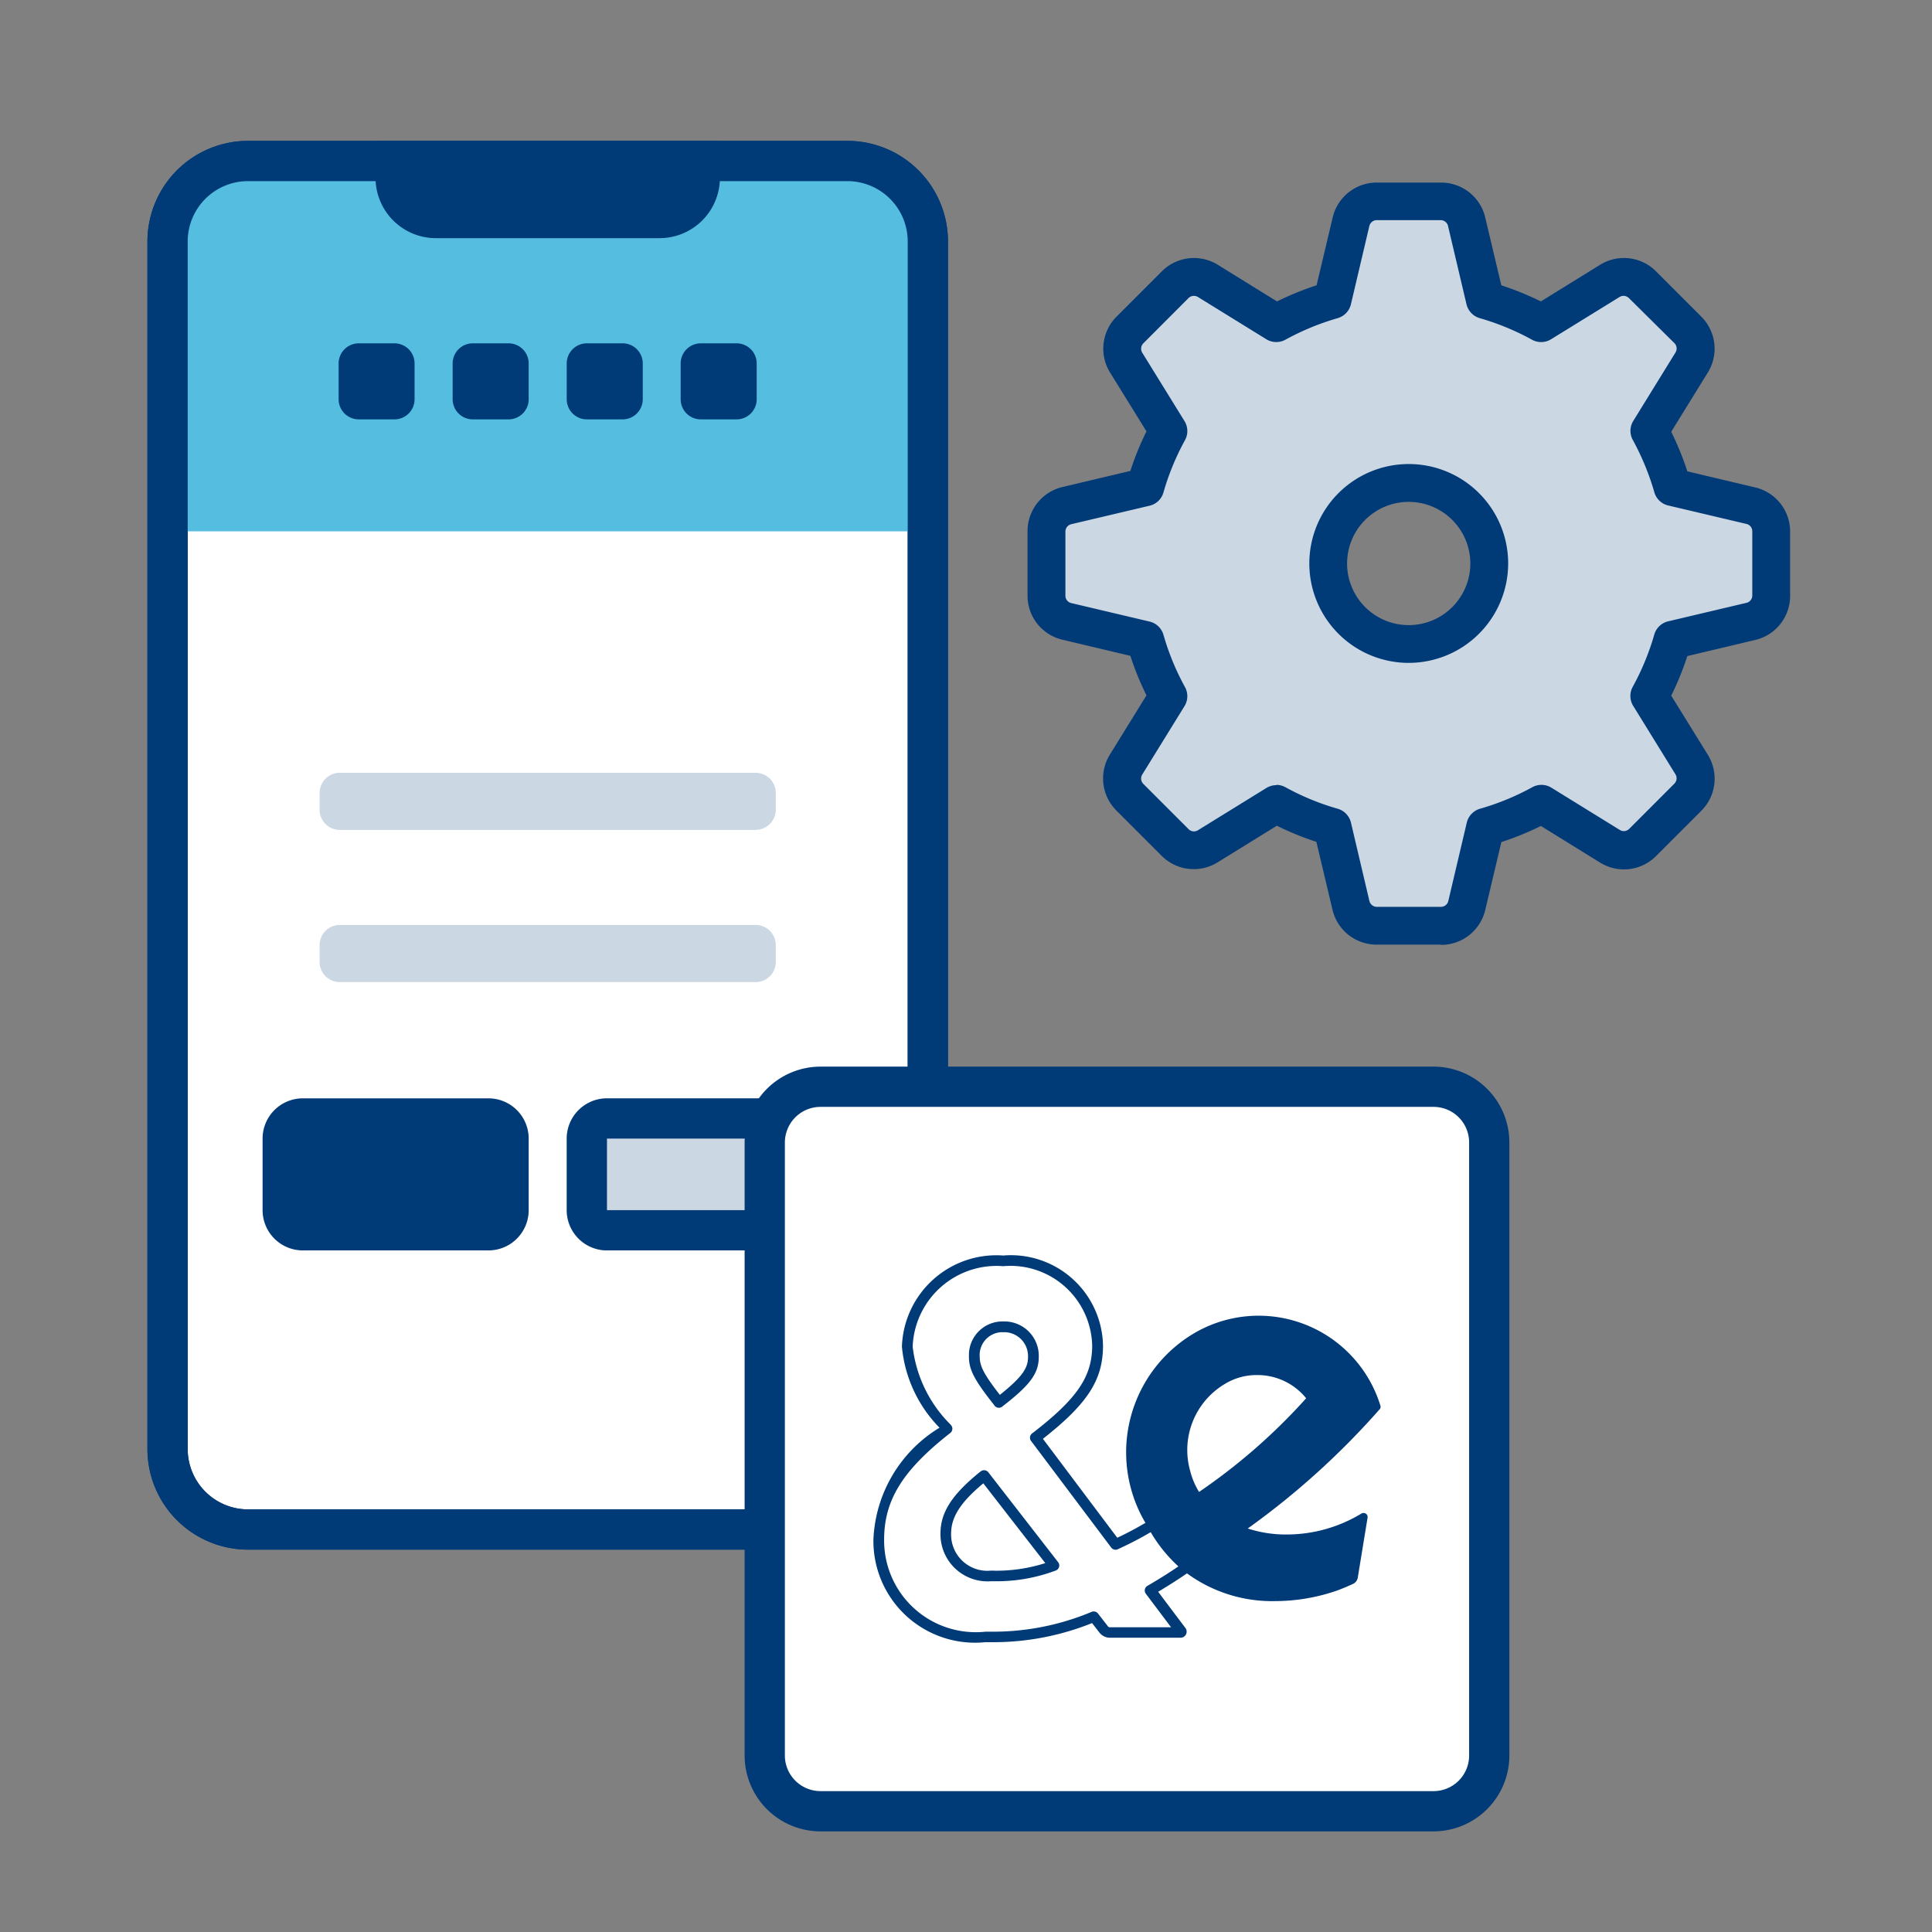
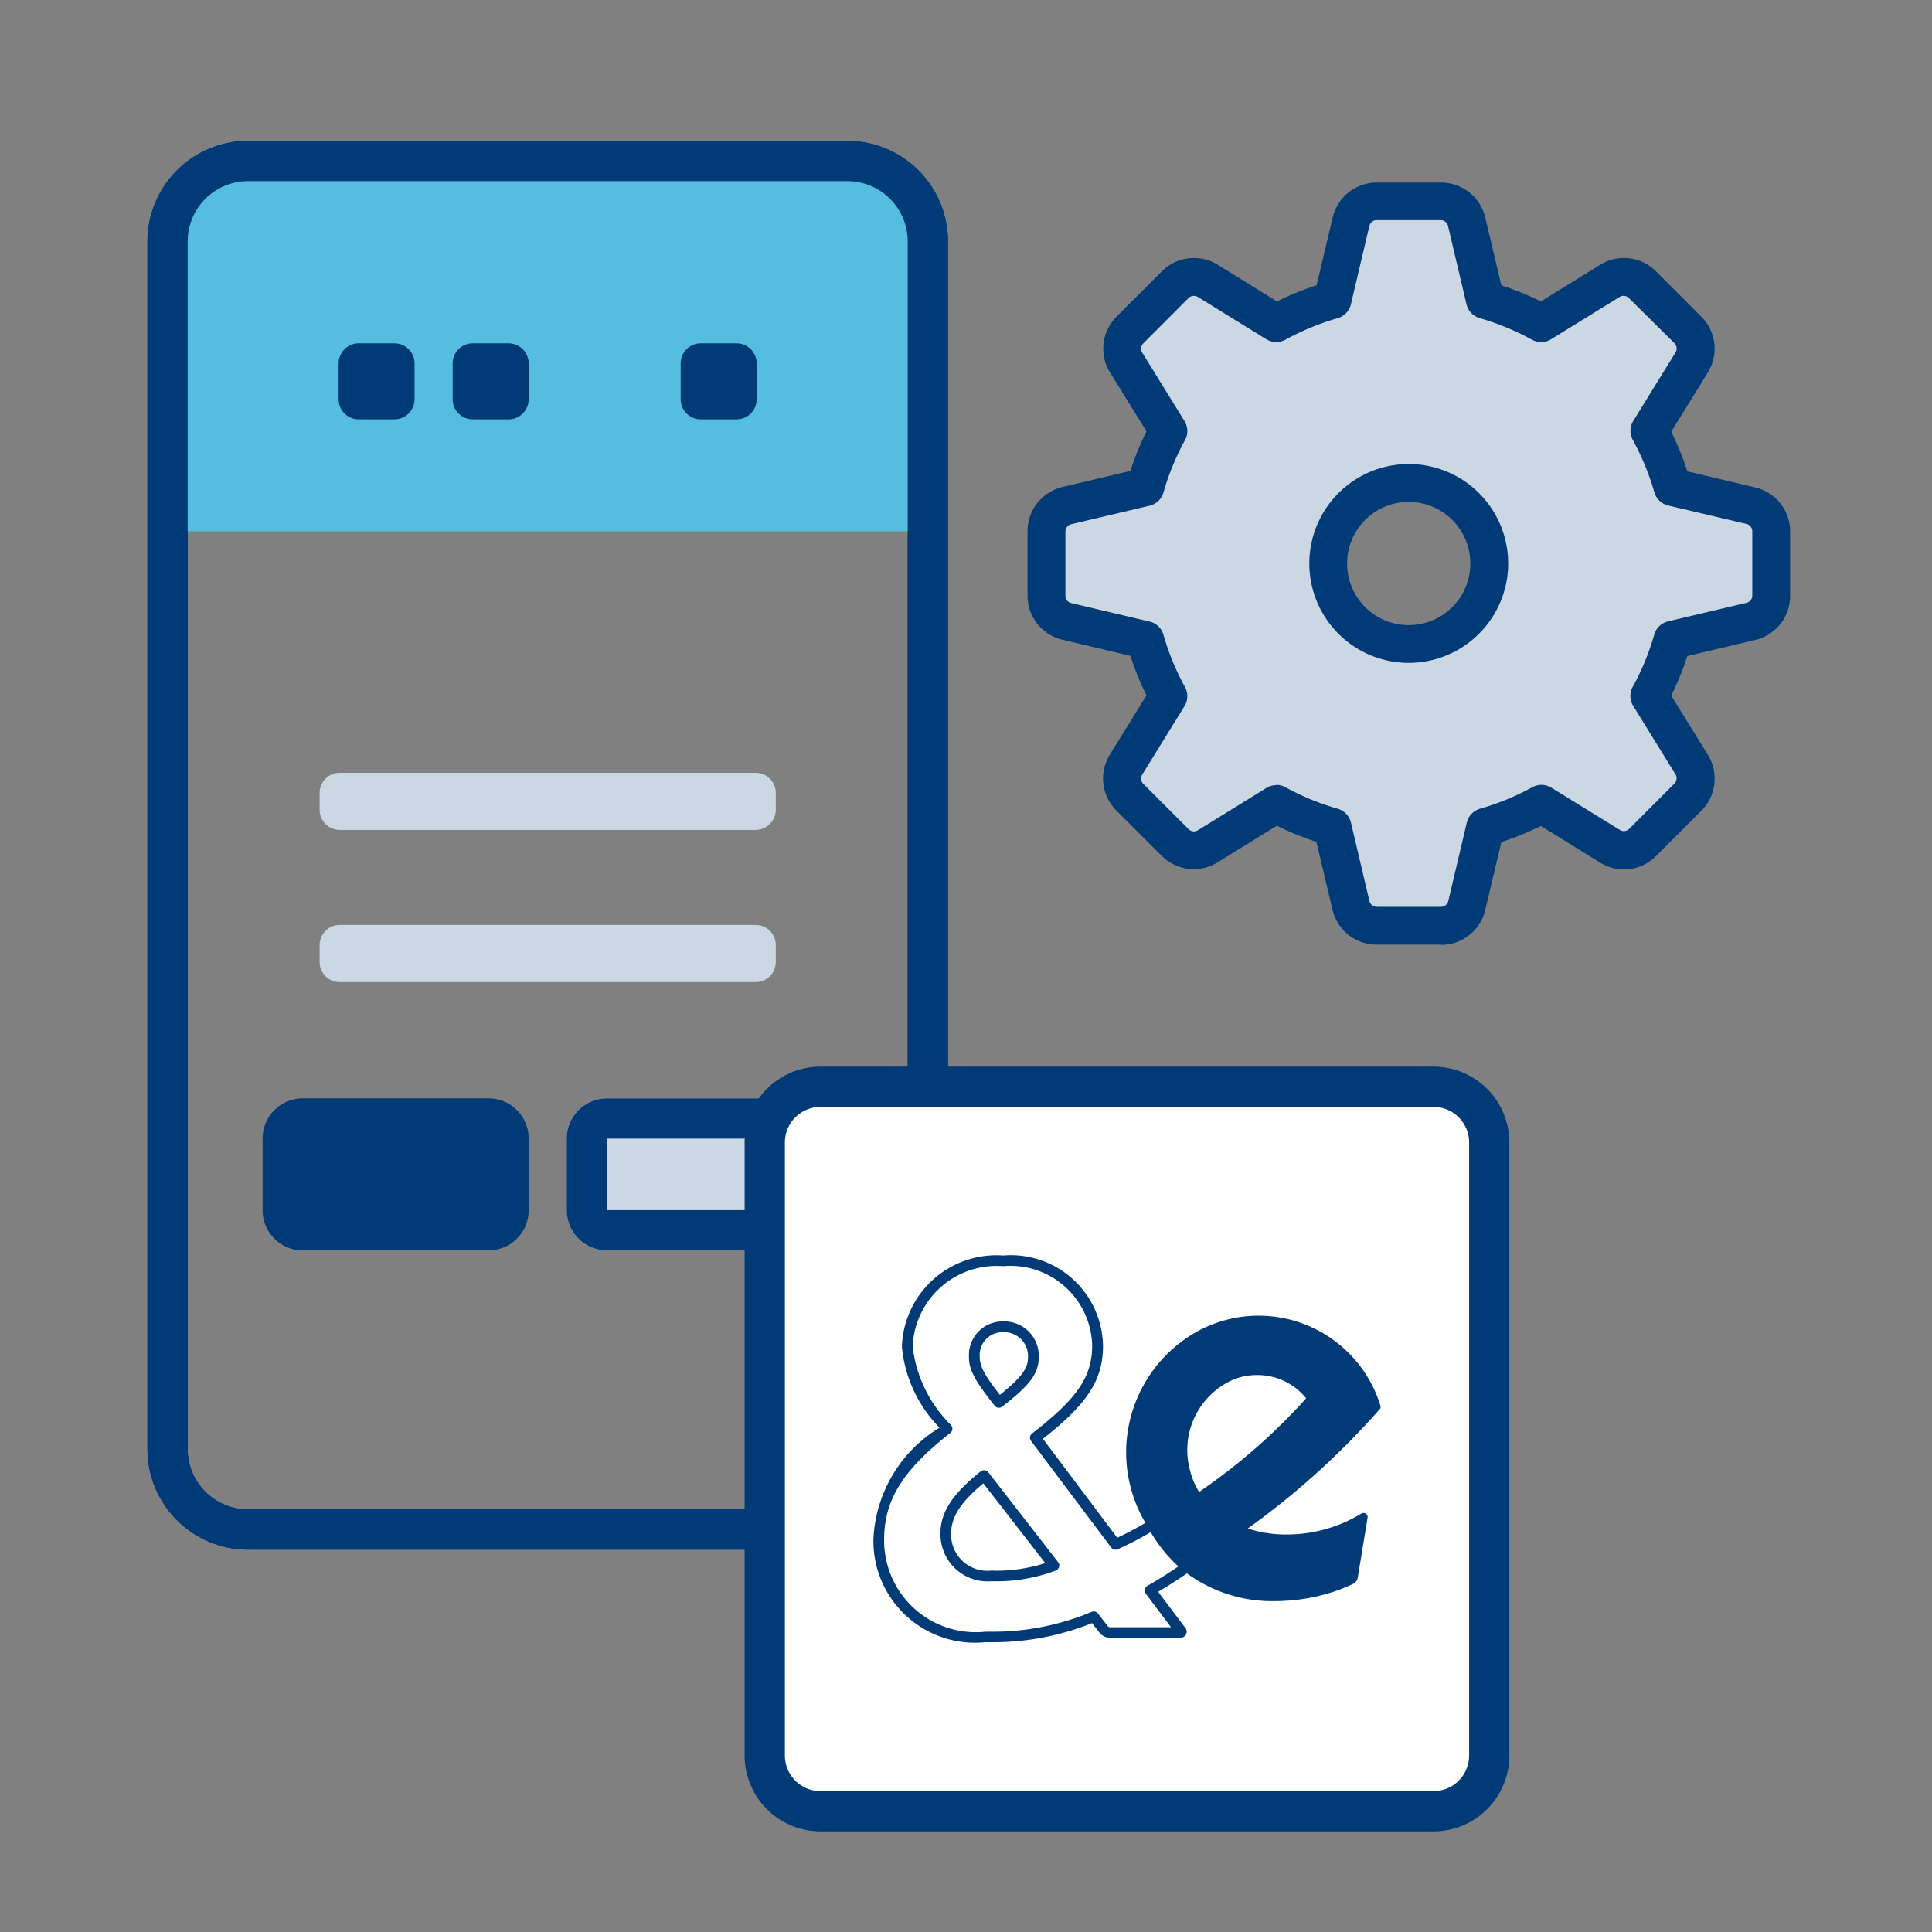
<svg xmlns="http://www.w3.org/2000/svg" width="48" height="48" viewBox="0 0 48 48">
  <rect x="0" y="0" width="48" height="48" fill="#808080" stroke="none" />
  <defs>
    <clipPath id="a">
      <rect width="48" height="48" fill="none" />
    </clipPath>
  </defs>
  <rect width="48" height="48" fill="none" />
  <g clip-path="url(#a)">
-     <path d="M21.052,38H6.163a2,2,0,0,1-2-2V6a2,2,0,0,1,2-2H21.052a2,2,0,0,1,2,2V36a2,2,0,0,1-2,2" fill="#fff" />
    <path d="M21.052,38.5H6.163a2.5,2.5,0,0,1-2.5-2.5V6a2.5,2.5,0,0,1,2.5-2.5H21.052a2.5,2.5,0,0,1,2.5,2.5V36a2.5,2.5,0,0,1-2.5,2.5M6.163,4.5A1.5,1.5,0,0,0,4.663,6V36a1.5,1.5,0,0,0,1.5,1.5H21.052a1.5,1.5,0,0,0,1.5-1.5V6a1.5,1.5,0,0,0-1.5-1.5Z" fill="#003a77" />
    <path d="M23.215,13.2H4V6A2,2,0,0,1,6,4H21.215a2,2,0,0,1,2,2Z" fill="#55bde0" />
-     <path d="M16.385,5.417H10.829a1,1,0,0,1-1-1V4h7.556v.417a1,1,0,0,1-1,1" fill="#003a77" />
-     <path d="M16.386,5.917H10.83a1.5,1.5,0,0,1-1.5-1.5V3.5h8.556v.917a1.5,1.5,0,0,1-1.5,1.5M10.337,4.5a.5.5,0,0,0,.493.417h5.556a.5.5,0,0,0,.493-.417Z" fill="#003a77" />
    <path d="M21.052,38.5H6.163a2.5,2.5,0,0,1-2.5-2.5V6a2.5,2.5,0,0,1,2.5-2.5H21.052a2.5,2.5,0,0,1,2.5,2.5V36a2.5,2.5,0,0,1-2.5,2.5M6.163,4.5A1.5,1.5,0,0,0,4.663,6V36a1.5,1.5,0,0,0,1.5,1.5H21.052a1.5,1.5,0,0,0,1.5-1.5V6a1.5,1.5,0,0,0-1.5-1.5Z" fill="#003a77" />
    <path d="M9.8,10.419H8.913a.5.5,0,0,1-.5-.5V9.03a.5.5,0,0,1,.5-.5H9.8a.5.5,0,0,1,.5.5v.889a.5.5,0,0,1-.5.5" fill="#003a77" />
    <path d="M12.635,10.419h-.889a.5.5,0,0,1-.5-.5V9.03a.5.5,0,0,1,.5-.5h.889a.5.5,0,0,1,.5.5v.889a.5.5,0,0,1-.5.5" fill="#003a77" />
-     <path d="M15.469,10.419H14.58a.5.5,0,0,1-.5-.5V9.03a.5.5,0,0,1,.5-.5h.889a.5.5,0,0,1,.5.5v.889a.5.5,0,0,1-.5.5" fill="#003a77" />
    <path d="M18.3,10.419h-.889a.5.5,0,0,1-.5-.5V9.03a.5.5,0,0,1,.5-.5H18.3a.5.5,0,0,1,.5.5v.889a.5.5,0,0,1-.5.5" fill="#003a77" />
    <path d="M18.774,20.619H8.441a.5.5,0,0,1-.5-.5V19.7a.5.5,0,0,1,.5-.5H18.774a.5.5,0,0,1,.5.5v.417a.5.5,0,0,1-.5.5" fill="#ccd7e4" />
    <path d="M18.774,24.4H8.441a.5.5,0,0,1-.5-.5V23.48a.5.5,0,0,1,.5-.5H18.774a.5.5,0,0,1,.5.5V23.9a.5.5,0,0,1-.5.5" fill="#ccd7e4" />
    <path d="M12.135,31.066H7.524a1,1,0,0,1-1-1V28.288a1,1,0,0,1,1-1h4.611a1,1,0,0,1,1,1v1.778a1,1,0,0,1-1,1" fill="#003a77" />
    <path d="M19.691,31.066H15.08a1,1,0,0,1-1-1V28.288a1,1,0,0,1,1-1h4.611a1,1,0,0,1,1,1v1.778a1,1,0,0,1-1,1" fill="#ccd7e4" />
    <path d="M19.691,30.066H15.08V28.288h4.611Zm0-2.778H15.08a1,1,0,0,0-1,1v1.778a1,1,0,0,0,1,1h4.611a1,1,0,0,0,1-1V28.288a1,1,0,0,0-1-1" fill="#003a77" />
    <path d="M35.615,45H20.384A1.385,1.385,0,0,1,19,43.615V28.385A1.385,1.385,0,0,1,20.384,27H35.615A1.385,1.385,0,0,1,37,28.385v15.23A1.385,1.385,0,0,1,35.615,45" fill="#fff" />
    <path d="M35.615,45.5H20.385A1.887,1.887,0,0,1,18.5,43.616V28.385A1.888,1.888,0,0,1,20.385,26.5h15.23A1.886,1.886,0,0,1,37.5,28.384V43.615A1.887,1.887,0,0,1,35.615,45.5m-15.23-18a.886.886,0,0,0-.885.885V43.616a.886.886,0,0,0,.885.884h15.23a.885.885,0,0,0,.885-.885V28.384a.884.884,0,0,0-.885-.884Z" fill="#003a77" />
    <path d="M34.277,35.016a.1.1,0,0,0,.02-.09,3.166,3.166,0,0,0-4.6-1.819,3.438,3.438,0,0,0-1.239,4.728c-.187.11-.424.241-.7.37l-1.847-2.458c1.114-.875,1.493-1.466,1.493-2.317a2.289,2.289,0,0,0-2.478-2.237,2.349,2.349,0,0,0-2.518,2.263,3.3,3.3,0,0,0,.934,2.015A3.415,3.415,0,0,0,21.7,38.246,2.526,2.526,0,0,0,24.478,40.8c.061,0,.121,0,.18,0a6.59,6.59,0,0,0,2.474-.475l.19.245a.337.337,0,0,0,.244.119h1.751a.152.152,0,0,0,.126-.253l-.669-.889c.309-.184.546-.34.716-.457a3.582,3.582,0,0,0,2.191.689,4.717,4.717,0,0,0,1.494-.247c.179-.06.421-.171.448-.184a.211.211,0,0,0,.109-.143l.245-1.5a.1.1,0,0,0-.044-.1.106.106,0,0,0-.111,0,3.581,3.581,0,0,1-1.844.519A3.049,3.049,0,0,1,31,37.975a19.368,19.368,0,0,0,3.274-2.959m-3.821-.645a1.5,1.5,0,0,1,.772-.208,1.552,1.552,0,0,1,1.226.577,14.676,14.676,0,0,1-2.661,2.327,1.872,1.872,0,0,1-.223-.532,1.909,1.909,0,0,1,.886-2.164m-1.922,5.015-.024.014a.134.134,0,0,0-.048.182l.009.014.627.833h-1.53a.091.091,0,0,1-.034-.017l-.252-.325a.135.135,0,0,0-.157-.041l-.017.007a6.332,6.332,0,0,1-2.449.486c-.057,0-.115,0-.173,0a2.277,2.277,0,0,1-2.517-2.29c0-.974.455-1.712,1.625-2.633l.019-.015a.133.133,0,0,0,.023-.187l-.015-.019a3.256,3.256,0,0,1-.943-1.937,2.087,2.087,0,0,1,2.25-2,2.03,2.03,0,0,1,2.21,1.97c0,.77-.369,1.315-1.461,2.161l-.03.022a.135.135,0,0,0-.028.188l1.993,2.651a.134.134,0,0,0,.162.041l.018-.009a8.471,8.471,0,0,0,.8-.416,3.646,3.646,0,0,0,.688.851c-.18.123-.427.283-.742.467" fill="#003a77" />
    <path d="M24.555,36.579a.134.134,0,0,0-.188-.024v0l-.02.015c-.7.566-.981,1.009-.981,1.528a1.169,1.169,0,0,0,1.247,1.188h.1a4.176,4.176,0,0,0,1.488-.256l.03-.011a.135.135,0,0,0,.078-.173.145.145,0,0,0-.02-.034Zm.16,2.443h-.1a.9.9,0,0,1-.985-.921c0-.408.232-.775.8-1.248l1.54,1.982a4,4,0,0,1-1.252.189Z" fill="#003a77" />
    <path d="M24.711,34.925a.134.134,0,0,0,.187.023l.019-.015c.683-.528.891-.815.891-1.222a.855.855,0,0,0-.829-.88h-.038a.836.836,0,0,0-.868.8q0,.039,0,.078c0,.32.134.577.623,1.195Zm.23-1.827a.593.593,0,0,1,.6.587v.026c0,.259-.108.472-.7.944-.389-.5-.5-.711-.5-.944a.568.568,0,0,1,.521-.612A.7.7,0,0,1,24.941,33.1Z" fill="#003a77" />
    <path d="M43.492,12.564,41.547,12.1a6.8,6.8,0,0,0-.576-1.4l1.049-1.7a.656.656,0,0,0-.094-.811L40.8,7.074a.656.656,0,0,0-.811-.094l-1.7,1.049a6.777,6.777,0,0,0-1.4-.576l-.459-1.946A.659.659,0,0,0,35.795,5h-1.59a.66.66,0,0,0-.641.507L33.1,7.453a6.8,6.8,0,0,0-1.4.576l-1.7-1.05a.659.659,0,0,0-.812.095L28.074,8.2a.659.659,0,0,0-.095.812l1.05,1.7a6.742,6.742,0,0,0-.575,1.4l-1.947.459A.66.66,0,0,0,26,13.2V14.8a.659.659,0,0,0,.507.641l1.947.459a6.711,6.711,0,0,0,.575,1.4l-1.05,1.7a.659.659,0,0,0,.095.812L29.2,20.926a.658.658,0,0,0,.812.095l1.7-1.05a6.765,6.765,0,0,0,1.4.575l.459,1.947a.66.66,0,0,0,.641.507h1.59a.659.659,0,0,0,.641-.507l.459-1.947a6.742,6.742,0,0,0,1.4-.575l1.7,1.05a.659.659,0,0,0,.812-.095L41.926,19.8a.656.656,0,0,0,.094-.811l-1.049-1.7a6.72,6.72,0,0,0,.575-1.4l1.947-.459A.658.658,0,0,0,44,14.8V13.2a.66.66,0,0,0-.508-.641M35,16a2,2,0,1,1,2-2,2,2,0,0,1-2,2" fill="#ccd7e4" />
    <path d="M35.8,23.469H34.205a1.125,1.125,0,0,1-1.1-.869l-.4-1.685a7.253,7.253,0,0,1-.982-.4l-1.471.909a1.125,1.125,0,0,1-1.391-.162l-1.124-1.124a1.126,1.126,0,0,1-.162-1.391l.909-1.471a7.148,7.148,0,0,1-.4-.982l-1.686-.4a1.123,1.123,0,0,1-.869-1.1V13.2a1.127,1.127,0,0,1,.867-1.1l1.688-.4a7.168,7.168,0,0,1,.4-.983L27.58,9.257a1.126,1.126,0,0,1,.162-1.391l1.124-1.125a1.127,1.127,0,0,1,1.39-.162l1.471.91a7.24,7.24,0,0,1,.983-.4l.4-1.685a1.124,1.124,0,0,1,1.1-.868H35.8a1.125,1.125,0,0,1,1.1.867l.4,1.686a7.28,7.28,0,0,1,.982.4l1.47-.909a1.124,1.124,0,0,1,1.391.161l1.124,1.125a1.124,1.124,0,0,1,.162,1.391l-.908,1.47a7.191,7.191,0,0,1,.4.983l1.685.4a1.124,1.124,0,0,1,.869,1.1V14.8a1.124,1.124,0,0,1-.869,1.1l-1.685.4a7.27,7.27,0,0,1-.4.983l.909,1.469a1.126,1.126,0,0,1-.161,1.391l-1.125,1.125a1.123,1.123,0,0,1-1.391.162l-1.47-.909a7.361,7.361,0,0,1-.982.4l-.4,1.685a1.125,1.125,0,0,1-1.1.869M31.709,19.5a.47.47,0,0,1,.227.058,6.225,6.225,0,0,0,1.3.535.474.474,0,0,1,.328.344l.458,1.947a.19.19,0,0,0,.184.146H35.8a.188.188,0,0,0,.183-.146l.459-1.947a.474.474,0,0,1,.328-.344,6.26,6.26,0,0,0,1.3-.535.47.47,0,0,1,.474.012l1.7,1.05a.188.188,0,0,0,.233-.027L41.6,19.469a.188.188,0,0,0,.026-.232l-1.05-1.7a.47.47,0,0,1-.011-.474,6.3,6.3,0,0,0,.536-1.3.47.47,0,0,1,.343-.326l1.947-.46a.186.186,0,0,0,.144-.183V13.2a.187.187,0,0,0-.145-.183h0l-1.946-.459a.47.47,0,0,1-.342-.327,6.446,6.446,0,0,0-.535-1.3.468.468,0,0,1,.011-.473l1.049-1.7a.188.188,0,0,0-.027-.233L40.47,7.406a.188.188,0,0,0-.233-.027l-1.7,1.049a.47.47,0,0,1-.475.012,6.288,6.288,0,0,0-1.3-.536.475.475,0,0,1-.327-.343l-.459-1.946a.189.189,0,0,0-.183-.146H34.205a.191.191,0,0,0-.184.146l-.458,1.946a.475.475,0,0,1-.327.343,6.329,6.329,0,0,0-1.3.536.474.474,0,0,1-.475-.012l-1.7-1.05a.191.191,0,0,0-.233.028L28.406,8.53a.19.19,0,0,0-.027.233l1.05,1.7a.47.47,0,0,1,.011.474,6.292,6.292,0,0,0-.535,1.3.468.468,0,0,1-.343.327l-1.948.46a.188.188,0,0,0-.144.184V14.8a.186.186,0,0,0,.144.183l1.948.46a.47.47,0,0,1,.343.326,6.285,6.285,0,0,0,.535,1.3.47.47,0,0,1-.011.474l-1.05,1.7a.189.189,0,0,0,.027.233l1.124,1.124a.187.187,0,0,0,.233.027l1.7-1.05a.476.476,0,0,1,.247-.07M35,16.469A2.47,2.47,0,1,1,37.47,14,2.473,2.473,0,0,1,35,16.469m0-4A1.531,1.531,0,1,0,36.53,14,1.532,1.532,0,0,0,35,12.469" fill="#003a77" />
  </g>
</svg>